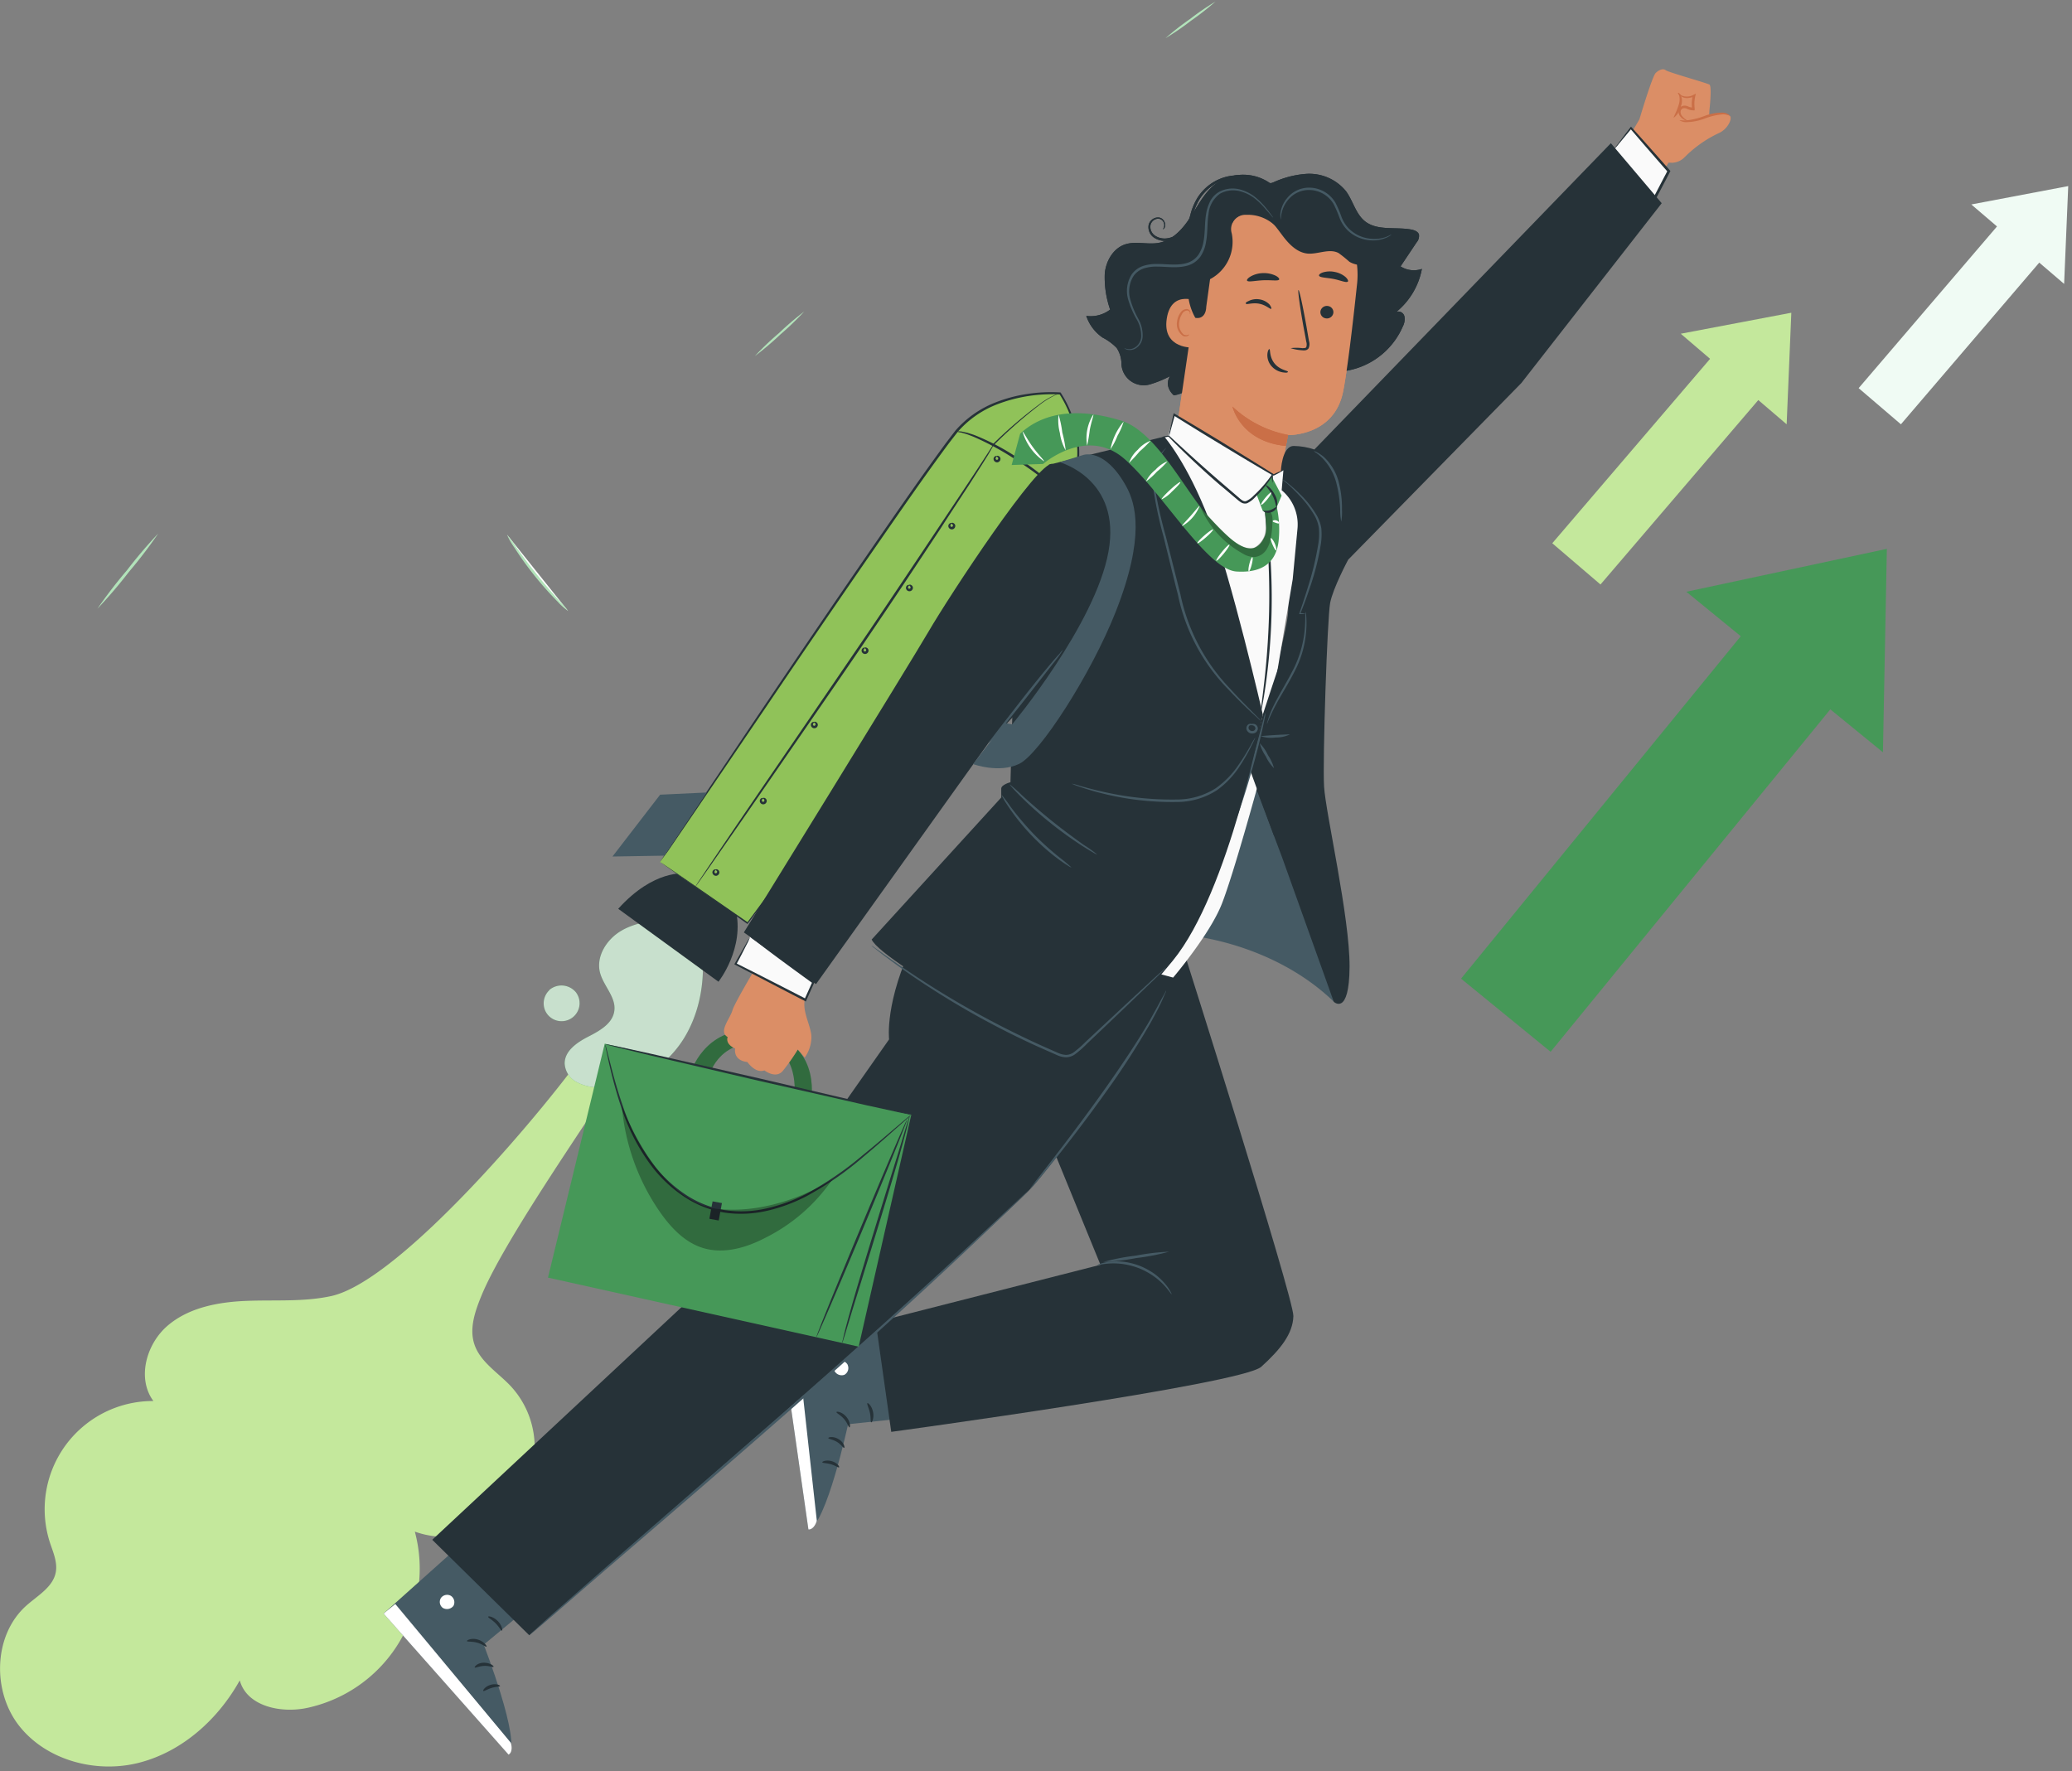
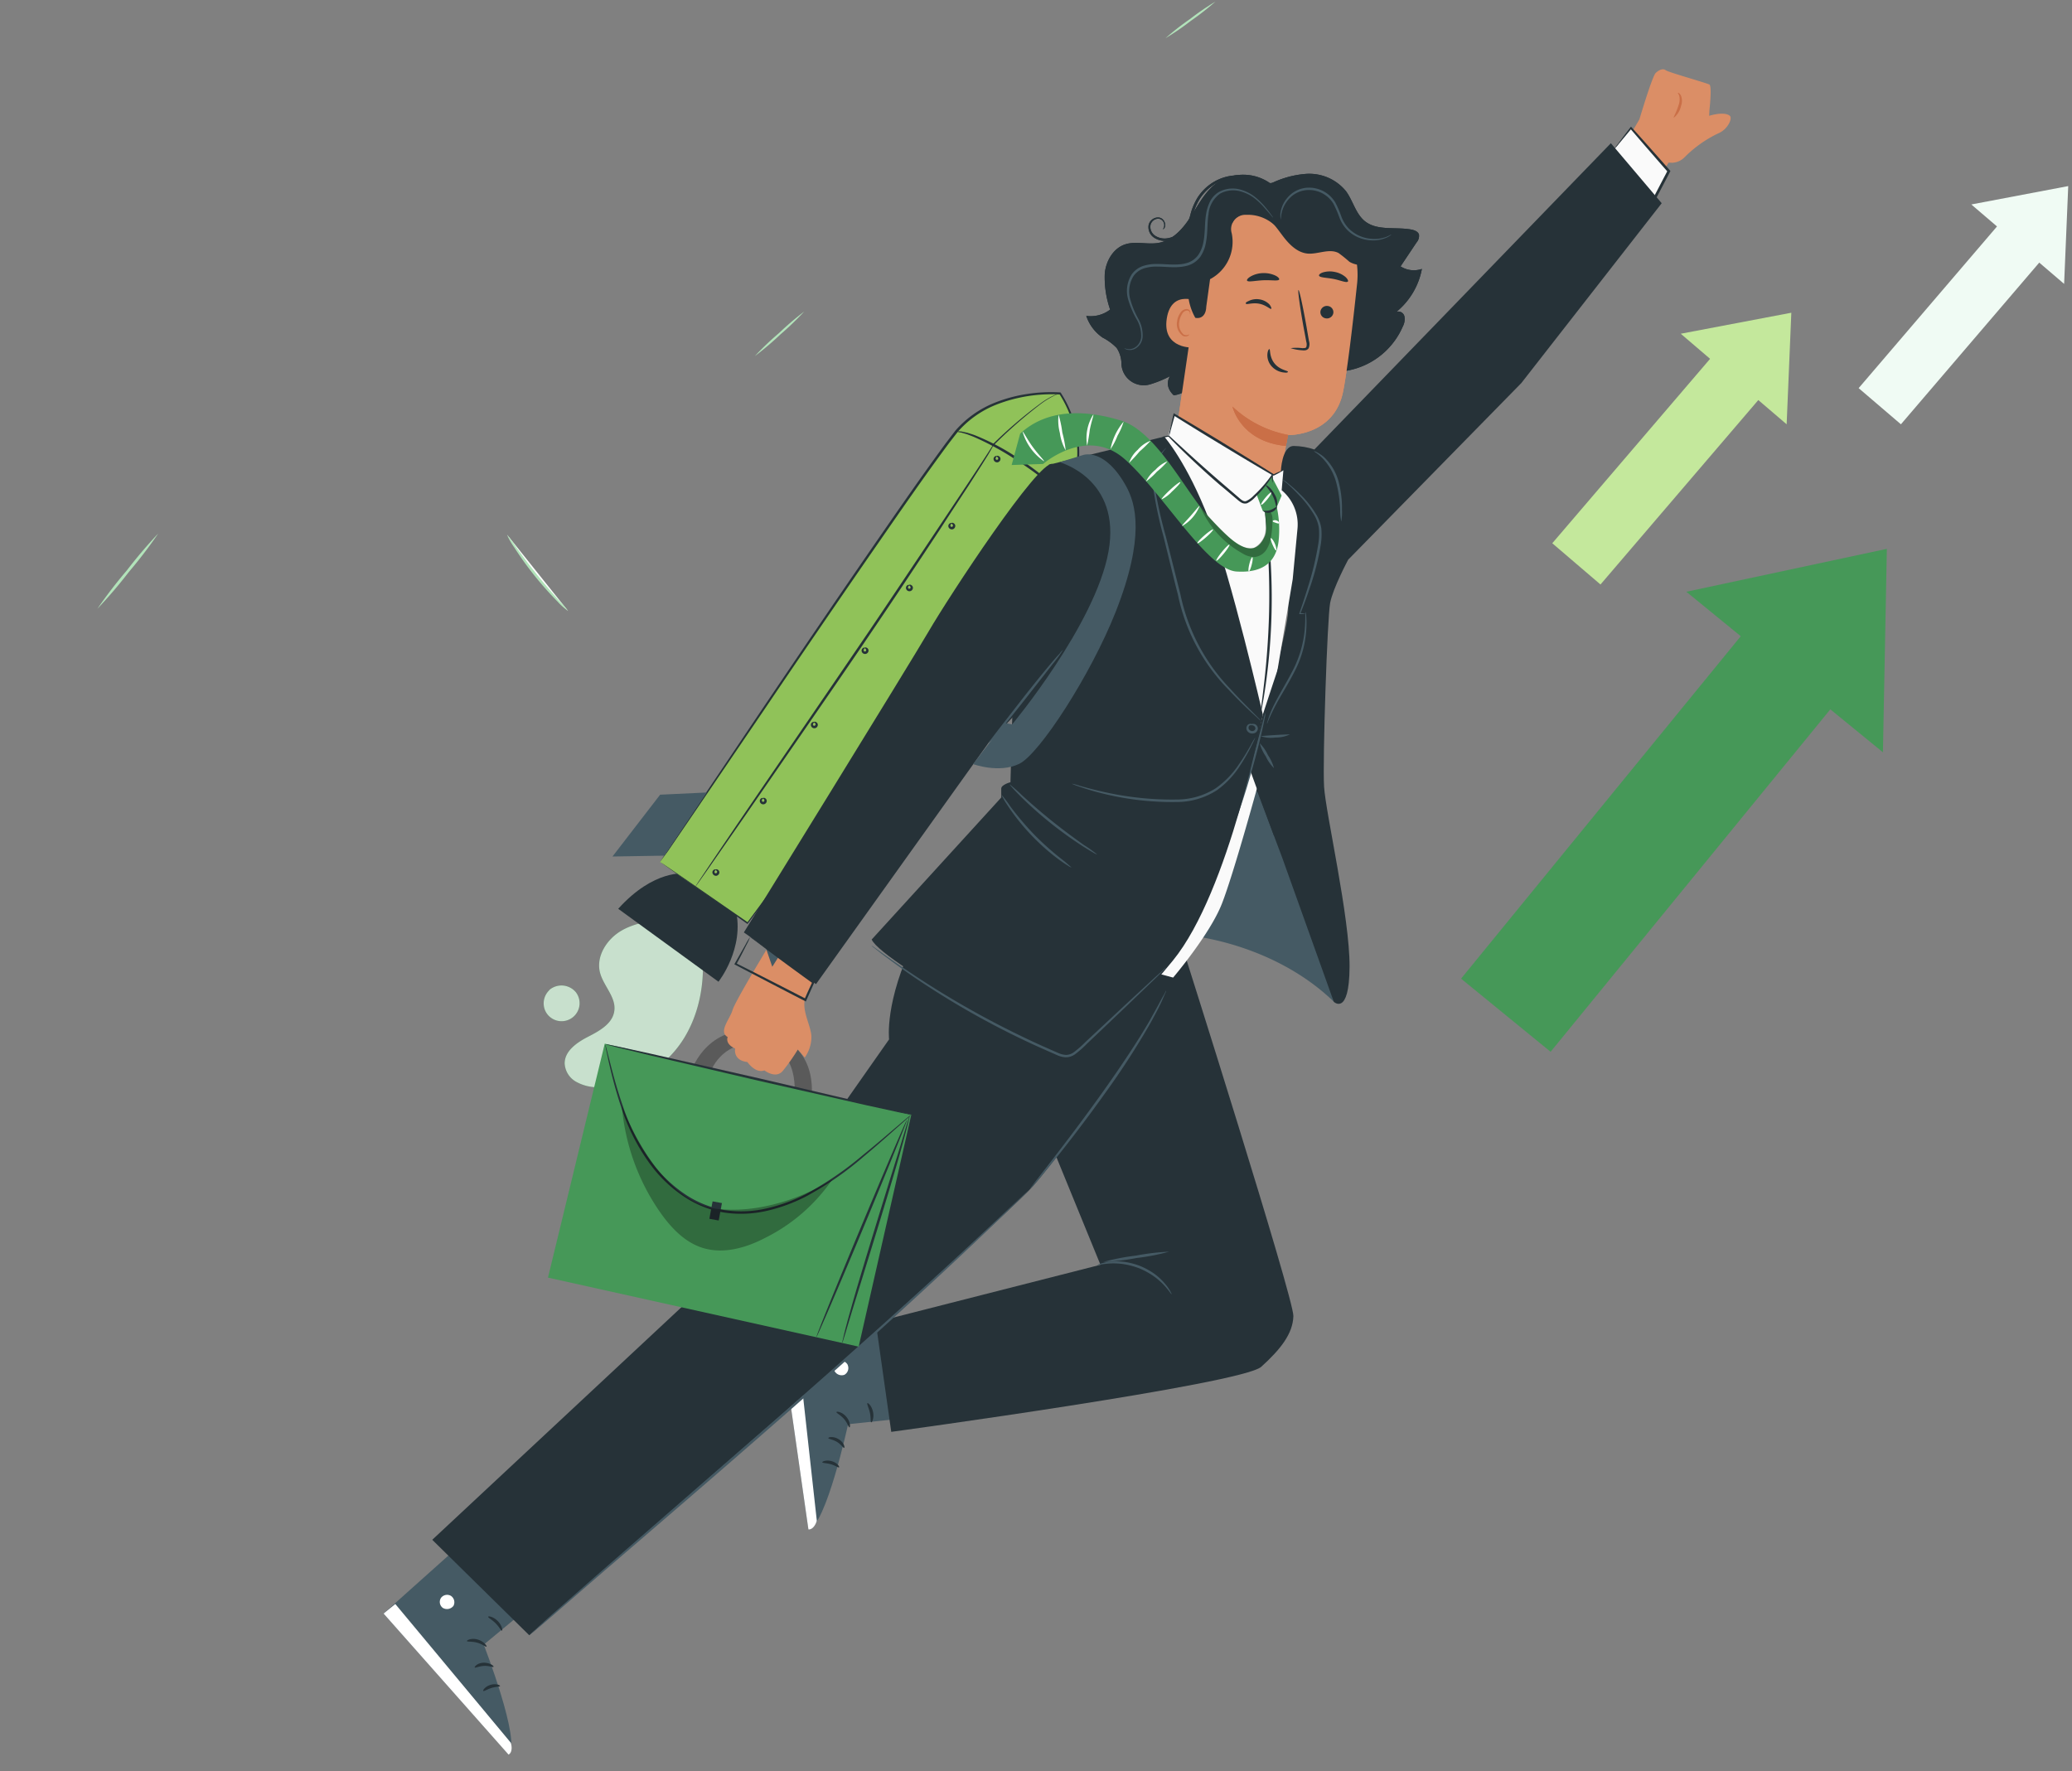
<svg xmlns="http://www.w3.org/2000/svg" fill="none" viewBox="0 0 434 371">
  <rect x="0" y="0" width="434" height="371" fill="#808080" stroke="none" />
  <g clip-path="url(#a)">
-     <path fill="#C4E89C" d="M99.34 281.52c-1.07-3.32.19-6.89 1.51-10.12 4.66-11.33 21.18-34.92 27.73-45.28l-5-7.24c-8.53 12.42-39.5 49.42-54.23 52.62-5.76 1.25-11.74.77-17.64 1-5.9.23-12.09 1.35-16.58 5.18-4.49 3.83-6.5 11.05-3 15.8a22.664 22.664 0 0 0-22.486 19.062 22.672 22.672 0 0 0 .806 10.568c.66 2 1.63 4.14 1.23 6.26-.59 3.1-3.78 4.85-6.14 6.95-6.95 6.17-7.23 18-1.49 25.25s16.21 10 25.2 7.65c8.99-2.35 16.45-9.09 20.97-17.22 1.5 5.52 8.84 7 14.42 5.7a29.847 29.847 0 0 0 22.982-24.94 29.84 29.84 0 0 0-.732-11.92 18.794 18.794 0 0 0 22.035-7.411 18.796 18.796 0 0 0-2.035-23.159c-2.69-2.83-6.37-5.04-7.55-8.75Z" />
    <path fill="#F0FBF4" d="m412.91 42.83 20.3-3.85-.86 20.49-19.44-16.64Z" />
    <path fill="#F0FBF4" d="m428.797 53.077-8.852-7.574-30.633 35.804 8.852 7.574 30.633-35.804Z" />
    <path fill="#C4E89C" d="m352.05 69.91 23.16-4.4-.98 23.37-22.18-18.97Z" />
    <path fill="#C4E89C" d="m370.187 81.59-10.098-8.64-34.95 40.849 10.098 8.64 34.95-40.849Z" />
    <path fill="#469858" d="m353.22 123.96 42-8.99-.82 42.62-41.18-33.63Z" />
    <path fill="#469858" d="m386.744 144.472-18.759-15.321-61.954 75.855 18.759 15.321 61.954-75.855Z" />
    <path fill="#fff" d="M106.21 112A90.831 90.831 0 0 0 119 128l-12.79-16Z" />
    <path fill="#B2E3BA" d="M119 128a14.503 14.503 0 0 1-2.23-2 70.126 70.126 0 0 1-9.07-11.35 14.485 14.485 0 0 1-1.49-2.62 22.839 22.839 0 0 1 1.8 2.41c1.07 1.51 2.58 3.58 4.35 5.79 1.77 2.21 3.45 4.13 4.68 5.51.71.702 1.365 1.458 1.96 2.26Z" />
    <path fill="#fff" d="m20.37 127.52 12.78-15.77-12.78 15.77Z" />
    <path fill="#B2E3BA" d="M33.15 111.75A96.534 96.534 0 0 1 27 119.8a97.486 97.486 0 0 1-6.6 7.72 97.886 97.886 0 0 1 6.19-8.06 99.735 99.735 0 0 1 6.56-7.71ZM254.58.34a57.723 57.723 0 0 1-5.11 4A53.888 53.888 0 0 1 244.13 8a54.01 54.01 0 0 1 5.11-4 53.887 53.887 0 0 1 5.34-3.66ZM243.74 64.82a67.068 67.068 0 0 1 5.55 4.75 70.2 70.2 0 0 1 5.29 5 69.212 69.212 0 0 1-5.55-4.75 70.2 70.2 0 0 1-5.29-5ZM158.1 74.6a61.654 61.654 0 0 1 5.05-4.81 62.313 62.313 0 0 1 5.3-4.53 63.76 63.76 0 0 1-5 4.81 60.552 60.552 0 0 1-5.35 4.53Z" />
    <path fill="#469858" d="m146.55 195.48-6.27-3c-3.49.34-7.11.72-10.14 2.49-3.03 1.77-5.32 5.33-4.47 8.73.72 2.84 3.44 5.2 3 8.1-.37 2.63-3.08 4.14-5.44 5.35-2.36 1.21-5 3-4.95 5.67a4.67 4.67 0 0 0 2.32 3.74 9.162 9.162 0 0 0 4.39 1.19c7.45.4 14.66-4.17 18.47-10.58 3.81-6.41 4.54-14.37 3.09-21.69Z" />
    <path fill="#fff" d="m146.55 195.48-6.27-3c-3.49.34-7.11.72-10.14 2.49-3.03 1.77-5.32 5.33-4.47 8.73.72 2.84 3.44 5.2 3 8.1-.37 2.63-3.08 4.14-5.44 5.35-2.36 1.21-5 3-4.95 5.67a4.67 4.67 0 0 0 2.32 3.74 9.162 9.162 0 0 0 4.39 1.19c7.45.4 14.66-4.17 18.47-10.58 3.81-6.41 4.54-14.37 3.09-21.69Z" opacity=".7" />
    <path fill="#263238" d="m129.49 190.37 21 15.28s5.57-7 3.59-15.19l-10.6-7.46s-6.43-1-13.99 7.37Z" />
    <path fill="#90C259" d="m138.24 180.57 18.33 12.8 67.75-91.29s4.63-8.62-2.28-19.63c0 0-14-1.27-21.72 7.94-7.72 9.21-62.08 90.18-62.08 90.18Z" />
    <path fill="#263238" d="M138.25 180.57s.1-.19.35-.57l1.09-1.67 4.24-6.39 15.81-23.53c6.72-9.95 14.76-21.83 23.85-35 4.56-6.59 9.34-13.52 14.53-20.59l2-2.62a21.532 21.532 0 0 1 8.24-5.84 30.37 30.37 0 0 1 6.66-1.81 32.756 32.756 0 0 1 7-.35h.12l.07.11a24.406 24.406 0 0 1 3.78 11 18.286 18.286 0 0 1-1.49 8.93l-67.85 91.21-.08.11-.11-.08-13.46-9.55-3.53-2.51-.89-.64-.28-.21.32.21.93.63 3.58 2.46 13.57 9.39h-.19l67.65-91.36a17.776 17.776 0 0 0 1.43-8.64 23.999 23.999 0 0 0-3.7-10.74l.2.12a31.812 31.812 0 0 0-13.42 2.13 21.013 21.013 0 0 0-5.71 3.39 21.251 21.251 0 0 0-2.35 2.3c-.67.87-1.35 1.73-2 2.59-5.18 7-10 14-14.54 20.55-9.12 13.17-17.19 25-23.95 35l-15.94 23.44-4.32 6.33-1.21 1.63-.4.57Z" />
    <path fill="#455A64" d="m139.14 179.24-10.85.18 9.98-12.95 9.78-.46-8.91 13.23Z" />
    <path fill="#263238" d="m222 82.45-.29.1c-.296.07-.581.178-.85.32a17.66 17.66 0 0 0-3 1.86 97.208 97.208 0 0 0-9.79 8.6v-.13a2.67 2.67 0 0 1-.25.58l-.28.5-.58 1-1.25 2-2.71 4.25c-1.92 2.93-4 6.08-6.14 9.41-4.38 6.64-9.26 14-14.45 21.64-5 7.41-9.86 14.4-14.24 20.78l-11.69 16.93-7.92 11.38-2.17 3.08-.58.8a2.095 2.095 0 0 1-.21.26c.042-.104.099-.202.17-.29l.53-.83 2.1-3.13c1.85-2.74 4.5-6.66 7.78-11.48 6.61-9.7 15.73-23 25.8-37.79 5.18-7.67 10.08-15 14.48-21.61 4.4-6.61 8.44-12.6 11.54-17.48l-.06-.13a92.651 92.651 0 0 1 9.92-8.5 16.277 16.277 0 0 1 3-1.79c.279-.134.575-.228.88-.28l.26-.05Z" />
    <path fill="#263238" d="M190.37 122.59c0-.06.2-.25.55 0a.65.65 0 0 1 .29.65.73.73 0 0 1-1.39.17.648.648 0 0 1 .1-.69c.28-.3.56-.2.54-.13-.02.07-.16.14-.23.33a.278.278 0 0 0 0 .28.27.27 0 0 0 .49-.06.284.284 0 0 0-.05-.26c-.1-.21-.28-.22-.3-.29ZM181.07 135.74c0-.05.2-.24.56 0a.634.634 0 0 1 .28.65.729.729 0 0 1-1.39.16.65.65 0 0 1 .11-.69c.27-.3.55-.19.54-.13-.01.06-.17.14-.24.34a.287.287 0 0 0 0 .27.325.325 0 0 0 .27.14.315.315 0 0 0 .22-.2.288.288 0 0 0 .008-.137.285.285 0 0 0-.058-.123c-.1-.19-.28-.21-.3-.28ZM170.45 151.3c0-.05.2-.24.55 0a.64.64 0 0 1 .29.65.724.724 0 0 1-.219.404.726.726 0 0 1-.866.1.734.734 0 0 1-.305-.344.67.67 0 0 1 .1-.69c.28-.3.56-.19.54-.13-.02.06-.16.14-.23.34a.257.257 0 0 0 0 .27.304.304 0 0 0 .117.105c.047.025.1.037.153.035a.306.306 0 0 0 .135-.072.307.307 0 0 0 .085-.128.28.28 0 0 0 0-.26c-.15-.19-.33-.21-.35-.28ZM159.75 167.23s.2-.24.55 0a.646.646 0 0 1 .29.65.731.731 0 0 1-1.39.17.668.668 0 0 1 .1-.7c.28-.3.56-.19.54-.13-.02.06-.16.14-.23.34a.26.26 0 0 0 0 .27.306.306 0 0 0 .27.14.315.315 0 0 0 .22-.2.285.285 0 0 0 .008-.136.289.289 0 0 0-.058-.124c-.05-.19-.28-.21-.3-.28ZM149.83 182.2s.2-.24.55 0a.64.64 0 0 1 .29.65.769.769 0 0 1-.63.61.748.748 0 0 1-.76-.45.628.628 0 0 1 .1-.69c.28-.3.56-.19.54-.13-.02.06-.16.14-.23.34a.257.257 0 0 0 0 .27.296.296 0 0 0 .117.105c.047.025.1.037.153.035a.315.315 0 0 0 .22-.2.28.28 0 0 0 0-.26c-.18-.19-.33-.21-.35-.28ZM199.24 109.63c0-.06.2-.25.56 0a.644.644 0 0 1 .28.65.736.736 0 0 1-.63.61.76.76 0 0 1-.76-.44.656.656 0 0 1-.046-.361.658.658 0 0 1 .156-.329c.27-.3.56-.2.54-.13-.02.07-.17.14-.24.33a.339.339 0 0 0 0 .28.309.309 0 0 0 .27.13.303.303 0 0 0 .22-.19.249.249 0 0 0-.05-.26c-.1-.21-.28-.22-.3-.29ZM208.72 95.59c-.05-.05.2-.24.55 0a.633.633 0 0 1 .28.65.74.74 0 0 1-.63.61.75.75 0 0 1-.75-.44.654.654 0 0 1 .1-.7c.28-.3.56-.19.54-.13-.02.06-.16.14-.23.34a.257.257 0 0 0 0 .27.302.302 0 0 0 .26.14.31.31 0 0 0 .23-.2.286.286 0 0 0 .008-.136.285.285 0 0 0-.058-.124c-.11-.19-.28-.21-.3-.28Z" />
    <path fill="#469858" d="M120.62 207.85a3.937 3.937 0 0 0-2.714-1.402 3.925 3.925 0 0 0-2.896.972l.13-.07a3.81 3.81 0 0 0-.95 4.34 3.762 3.762 0 0 0 5.372 1.691 3.773 3.773 0 0 0 1.735-4.105 3.77 3.77 0 0 0-.677-1.426Z" />
    <path fill="#fff" d="M120.62 207.85a3.937 3.937 0 0 0-2.714-1.402 3.925 3.925 0 0 0-2.896.972l.13-.07a3.81 3.81 0 0 0-.95 4.34 3.762 3.762 0 0 0 5.372 1.691 3.773 3.773 0 0 0 1.735-4.105 3.77 3.77 0 0 0-.677-1.426Z" opacity=".7" />
    <path fill="#263238" d="M222.76 104.05c-.07 0-1-1.08-2.89-2.6a74.522 74.522 0 0 0-7.61-5.48 58.67 58.67 0 0 0-8.25-4.44c-.55-.23-1.06-.41-1.5-.58l-1.17-.34a4.154 4.154 0 0 1-1-.22 4.282 4.282 0 0 1 1.06 0l1.21.26c.46.15 1 .3 1.56.51a48.553 48.553 0 0 1 8.38 4.35 57.509 57.509 0 0 1 7.58 5.64 23.74 23.74 0 0 1 2 2c.256.265.469.568.63.9Z" />
    <path fill="#455A64" d="m195.15 276.66-31.4 4.64 5.58 39.09c3.7-.76 8.31-22.05 8.31-22.05l20.24-2.15-2.73-19.53Z" />
    <path fill="#fff" d="M177.61 286a1.6 1.6 0 0 0-2-.84 1.537 1.537 0 0 0-.85 1.95 1.698 1.698 0 0 0 2.1.88 1.607 1.607 0 0 0 .66-2.13M163.75 281.3l3.18-.34 4.16 37.61s-.51 1.85-1.76 1.82l-5.58-39.09Z" />
    <path fill="#263238" d="M177.93 299c-.19 0-.41-.93-1.16-1.78s-1.62-1.23-1.57-1.42c.05-.19 1.19-.06 2.08 1 .89 1.06.83 2.2.65 2.2ZM176.82 303.29c-.18.07-.62-.71-1.52-1.25s-1.78-.59-1.8-.79c-.02-.2 1-.46 2.15.22s1.35 1.79 1.17 1.82ZM172.24 306.32c-.06-.17.85-.57 2-.23 1.15.34 1.66 1.17 1.51 1.28-.15.11-.78-.37-1.7-.64-.92-.27-1.76-.23-1.81-.41ZM182.49 297.94c-.19-.05-.05-1-.28-2-.23-1-.68-1.86-.53-2 .15-.14.94.59 1.19 1.85.25 1.26-.22 2.21-.38 2.15ZM187 296.35a3.706 3.706 0 0 1-.27-2 9.23 9.23 0 0 1 .34-2.14c.117-.41.264-.811.44-1.2.087-.239.212-.461.37-.66a.855.855 0 0 1 1-.23.997.997 0 0 1 .55.77c.035.249.035.501 0 .75a7.242 7.242 0 0 1-.25 1.28 6.975 6.975 0 0 1-.93 2c-.71 1-1.38 1.44-1.42 1.38-.04-.06.46-.61 1-1.63a7.89 7.89 0 0 0 .73-1.88c.096-.387.159-.782.19-1.18.05-.43 0-.78-.2-.86-.2-.08-.1 0-.21.07-.113.15-.203.315-.27.49a8.67 8.67 0 0 0-.45 1.12c-.215.65-.366 1.32-.45 2a13.008 13.008 0 0 1-.17 1.92Z" />
    <path fill="#263238" d="M186.68 296.14a3.138 3.138 0 0 1 1.82-.78 6.236 6.236 0 0 1 2.18 0c.431.064.853.174 1.26.33a1.633 1.633 0 0 1 1.17 1.1.931.931 0 0 1-.43.9 2.394 2.394 0 0 1-.69.3 4.105 4.105 0 0 1-1.32.19 4.502 4.502 0 0 1-2.14-.54c-1.12-.62-1.46-1.39-1.4-1.41.06-.02.55.53 1.61 1a4.514 4.514 0 0 0 3.05.16c.41-.12.72-.33.66-.48-.06-.15-.39-.48-.74-.59a6.253 6.253 0 0 0-1.13-.33 6.713 6.713 0 0 0-2-.1c-1.17.05-1.85.35-1.9.25Z" />
    <path fill="#455A64" d="M104 316.84 80.34 338l26.22 29.52c2.67-2.67-5.24-23-5.24-23l15.69-13L104 316.84Z" />
    <path fill="#fff" d="M94.49 334.32a1.6 1.6 0 0 0-2.11.39 1.55 1.55 0 0 0 .36 2.1 1.707 1.707 0 0 0 2.24-.42 1.61 1.61 0 0 0-.62-2.15M80.34 338l2.46-2 24.2 29.07s.59 1.82-.47 2.49L80.34 338Z" />
    <path fill="#263238" d="M101.9 344.93c-.15.12-.85-.54-2-.84-1.15-.3-2-.13-2.09-.32-.09-.19 1-.71 2.28-.32 1.28.39 1.97 1.39 1.81 1.48ZM103.37 349.16c-.11.16-.91-.25-2-.19-1.09.06-1.81.48-1.93.33-.12-.15.61-1 1.91-1 1.3 0 2.15.7 2.02.86ZM101.23 354.21c-.15-.1.39-.94 1.51-1.27 1.12-.33 2 .06 2 .23s-.85.13-1.77.41c-.92.28-1.6.76-1.74.63ZM105.15 341.58c-.19.06-.58-.78-1.35-1.55-.77-.77-1.61-1.17-1.55-1.36.06-.19 1.11 0 2 .89.89.89 1.07 1.99.9 2.02ZM108 337.76c-.06.06-.66-.43-1.31-1.48a8.987 8.987 0 0 1-1.2-3.22 2.2 2.2 0 0 1-.05-.75.839.839 0 0 1 .71-.75 1.053 1.053 0 0 1 .89.34c.168.184.307.393.41.62.209.381.376.783.5 1.2a6.85 6.85 0 0 1 .32 2.16 3.289 3.289 0 0 1-.43 1.93c-.1 0 0-.75 0-1.92a8.106 8.106 0 0 0-.43-2 7.502 7.502 0 0 0-.49-1.09c-.2-.38-.43-.65-.64-.61-.21.04-.11 0-.14.18a1.596 1.596 0 0 0 0 .56c.057.395.137.785.24 1.17.184.661.429 1.304.73 1.92.332.561.629 1.143.89 1.74Z" />
    <path fill="#263238" d="M107.65 337.76c-.07 0 .2-.78 1.08-1.66a6.74 6.74 0 0 1 1.8-1.23 6.693 6.693 0 0 1 1.23-.43 1.664 1.664 0 0 1 1.59.28.917.917 0 0 1 .13 1 2.766 2.766 0 0 1-.4.63 4.396 4.396 0 0 1-1 .89 4.546 4.546 0 0 1-2.08.76c-1.27.11-2-.34-1.94-.4a16.17 16.17 0 0 0 1.88-.07 4.397 4.397 0 0 0 1.8-.76c.312-.223.591-.489.83-.79.28-.33.43-.67.29-.76a1.104 1.104 0 0 0-.94-.08 6.867 6.867 0 0 0-2.86 1.34c-.91.71-1.32 1.34-1.41 1.28Z" />
    <path fill="#263238" d="M206.09 182.14c-.78.31-8.1 1.63-14.49 14.67-6.39 13.04-5.37 20.91-5.37 20.91l-31.52 44.93-64.17 59.9 20.32 20 66.84-58.43s35-31.47 38.68-35.66c7.17-8.08 31.31-42.75 31.31-42.75l-41.6-23.57Z" />
    <path fill="#263238" d="m217.61 233.43 12.89 31.51-47.07 12 3.25 23s73.49-10 77.5-13.63c4.01-3.63 6.63-6.91 6.73-10.62.1-3.71-23.32-77.57-23.32-77.57l-26.51 20.62-3.47 14.69Z" />
    <path fill="#455A64" d="M244.27 207.51c-.031.168-.088.33-.17.48-.16.37-.36.81-.59 1.35-.5 1.19-1.37 2.82-2.46 4.83a164.84 164.84 0 0 1-9.7 15c-4.05 5.68-7.92 10.67-10.79 14.22a181.65 181.65 0 0 1-3.45 4.18l-1 1.11a2.57 2.57 0 0 1-.37.36c.081-.153.178-.297.29-.43l.89-1.17 3.31-4.27c2.79-3.61 6.62-8.63 10.66-14.3s7.51-10.93 9.8-14.87c1.12-2 2-3.58 2.6-4.74L244 208c.16-.35.25-.5.27-.49ZM245.41 271.11c-.08.05-.59-.83-1.69-2a14.557 14.557 0 0 0-2.13-1.82 16.386 16.386 0 0 0-3-1.62 15.921 15.921 0 0 0-3.31-.87 14.65 14.65 0 0 0-2.8-.13c-1.6.1-2.57.39-2.59.3-.02-.09.22-.13.66-.27a8.387 8.387 0 0 1 1.9-.39c.96-.115 1.93-.115 2.89 0 1.177.15 2.333.442 3.44.87a15.182 15.182 0 0 1 3.1 1.71 12.87 12.87 0 0 1 2.12 2c.43.484.806 1.014 1.12 1.58.21.39.32.62.29.64ZM244.87 262.2a45.464 45.464 0 0 1-6.85 1.33 47.756 47.756 0 0 1-6.93.82 45.588 45.588 0 0 1 6.85-1.33 48.036 48.036 0 0 1 6.93-.82Z" />
    <path fill="#455A64" d="M215.78 249a2.363 2.363 0 0 1-.24.27l-.75.75-2.93 2.87c-2.54 2.49-6.26 6.05-10.89 10.4-9.27 8.72-22.28 20.53-36.88 33.32-14.6 12.79-27.94 24.22-37.58 32.51L115.09 339l-3.09 2.62c-.35.28-.62.51-.82.68l-.29.22s.08-.1.25-.26l.79-.72 3-2.73c2.7-2.37 6.56-5.75 11.32-9.94l37.48-32.63c14.59-12.78 27.64-24.54 37-33.19 4.66-4.32 8.42-7.83 11-10.27l3-2.8.79-.72c.16-.16.25-.26.26-.26Z" />
    <path fill="#DB8E66" d="m338.13 34 5.26-9s2.67-9 3.41-9.71c.74-.71 1.57-1 2.12-.57.55.43 8.58 2.66 9.14 3 .56.34 0 5.34 0 5.34l-.06 1.2s3.11-1 4.33 0c.59.49-.37 2.76-2.3 3.62a25.167 25.167 0 0 0-7.26 5.14 3.83 3.83 0 0 1-2.48 1.07c-.52 0-.94 0-.78-.12.6-.48-5 7-5 7L338.13 34Z" />
-     <path fill="#CA6F47" d="M362.3 24.26a3.377 3.377 0 0 0-1.48-.3 13.318 13.318 0 0 0-3.64.83 11.457 11.457 0 0 1-3.8.79 2.58 2.58 0 0 1-1.58-.38c0-.08.61.09 1.57 0a14.765 14.765 0 0 0 3.63-.9 10.569 10.569 0 0 1 3.82-.71c.413.009.816.126 1.17.34.26.16.33.32.31.33Z" />
-     <path fill="#CA6F47" d="M351.59 19.45c.06 0 .22.35.78.61a2.878 2.878 0 0 0 2.41-.23l.44-.22-.12.49a7.161 7.161 0 0 0-.14 2.56v.46h-.27a3.17 3.17 0 0 1-1.32-.32 1.199 1.199 0 0 0-.93-.08.827.827 0 0 0-.43.66 1.4 1.4 0 0 0 .19.75c.233.352.536.652.89.88.25.18.39.29.37.32-.02.03-.19 0-.48-.15a2.743 2.743 0 0 1-1.08-.85 1.526 1.526 0 0 1-.31-1 1.27 1.27 0 0 1 .63-1.06 1.63 1.63 0 0 1 1.32 0 2.85 2.85 0 0 0 1.1.27l-.23.3v-.19a6.673 6.673 0 0 1 .21-2.75l.32.28a4.474 4.474 0 0 1-1.53.36 2.281 2.281 0 0 1-1.21-.31c-.58-.31-.65-.78-.61-.78Z" />
    <path fill="#CA6F47" d="M350.59 24.66c-.13-.09.57-1.16 1-2.63.224-.59.282-1.23.17-1.85-.11-.45-.35-.67-.31-.73.04-.06.41.08.66.61a3.05 3.05 0 0 1 0 2.11 4.22 4.22 0 0 1-1.52 2.49Z" />
    <path fill="#263238" d="M264.71 39.27a19.931 19.931 0 0 1 8.93-2.85 9.912 9.912 0 0 1 8.32 3.67c1.44 2 2 4.64 3.86 6.19 2.6 2.14 6.45 1.2 9.76 1.8.68.13 1.45.41 1.64 1.07a2.089 2.089 0 0 1-.52 1.65l-3.34 5a5.15 5.15 0 0 0 4.47.53 15.243 15.243 0 0 1-5.34 9 1.3 1.3 0 0 1 1.68.94 3.24 3.24 0 0 1-.34 2.12 15.738 15.738 0 0 1-22.64 7.2" />
    <path fill="#263238" d="M266.62 38.83a9.76 9.76 0 0 0-11.84-.44c-2.37 1.75-3.77 4.49-5.38 7-1.61 2.51-3.75 4.92-6.65 5.47-2.35.45-4.87-.42-7.13.35-2.45.83-3.94 3.45-4.21 6a20.456 20.456 0 0 0 1.12 7.64 6.684 6.684 0 0 1-5 1.32 8.887 8.887 0 0 0 3.43 4.55c1.09.56 2.083 1.293 2.94 2.17a6.173 6.173 0 0 1 1 3.44 4.67 4.67 0 0 0 1.995 3.533 4.676 4.676 0 0 0 4.005.647 22.627 22.627 0 0 0 4.17-1.71s-1.42 1.92.78 4a5.57 5.57 0 0 0 4.26-2.85" />
    <path fill="#DB8E66" d="M284.26 59.39A17.853 17.853 0 0 0 269.81 40l-.91-.18c-9.9-1.27-16.51 6.43-17.51 16.37l-6.65 45.52 22.46 4.17 2.54-14.74s9.69.31 11.58-9.09c.91-4.56 2.03-14.05 2.94-22.66Z" />
    <path fill="#263238" d="M279.28 65.58a1.358 1.358 0 0 1-1.55 1.11 1.312 1.312 0 0 1-1.15-1.47 1.36 1.36 0 0 1 1.55-1.12 1.32 1.32 0 0 1 .887.498 1.307 1.307 0 0 1 .263.982ZM281.37 63.61c-.2.15-1.08-.8-2.52-1.07s-2.65.26-2.77.05c-.12-.21.17-.37.69-.62a3.79 3.79 0 0 1 2.26-.26 3.62 3.62 0 0 1 2 1.07c.35.43.44.77.34.83ZM266.26 64.69c-.2.14-1.07-.8-2.52-1.07s-2.64.25-2.77 0c-.13-.25.17-.38.7-.63a3.74 3.74 0 0 1 2.25-.26 3.65 3.65 0 0 1 2 1.07c.35.48.44.82.34.89ZM270.33 72.93a9.548 9.548 0 0 1 2.43 0c.38 0 .74 0 .85-.21.119-.37.119-.77 0-1.14-.18-1-.37-2-.56-3-.77-4.29-1.25-7.79-1.07-7.82.18-.03.93 3.42 1.69 7.71.18 1.06.35 2.07.52 3a2.15 2.15 0 0 1-.09 1.49 1.01 1.01 0 0 1-.7.42 2.687 2.687 0 0 1-.65 0 10.108 10.108 0 0 1-2.42-.45ZM265.88 73.13c.24 0-.05 1.6 1.08 3 1.13 1.4 2.84 1.51 2.81 1.74-.03.23-.43.23-1.14.12a3.998 3.998 0 0 1-2.36-1.36 3.461 3.461 0 0 1-.8-2.47c.06-.71.31-1.06.41-1.03ZM267.94 57.54c-.17.39-1.63.09-3.36.17-1.73.08-3.17.44-3.37.07-.09-.18.18-.54.77-.88a5.521 5.521 0 0 1 2.54-.69 5.713 5.713 0 0 1 2.59.5c.61.29.89.64.83.83ZM282.3 58c-.38.27-1.54-.29-3-.57-1.46-.28-2.76-.26-3-.65-.1-.19.15-.49.75-.7a4.941 4.941 0 0 1 2.54-.11c.843.155 1.63.531 2.28 1.09.48.47.59.84.43.94Z" />
    <path fill="#DB8E66" d="M251.5 63.4c-.15-.1-6.11-3.13-7.11 3.34s5.7 6.15 5.74 6c.04-.15 1.37-9.34 1.37-9.34Z" />
    <path fill="#CA6F47" d="M249.1 70.05s-.13.06-.33.12a1.12 1.12 0 0 1-.85-.11 2.852 2.852 0 0 1-.9-2.71 3.833 3.833 0 0 1 .57-1.56 1.323 1.323 0 0 1 1-.74.6.6 0 0 1 .62.41c.06.2 0 .32 0 .34 0 .02.15-.09.14-.36a.7.7 0 0 0-.19-.45.847.847 0 0 0-.6-.26 1.616 1.616 0 0 0-1.33.82 3.786 3.786 0 0 0-.67 1.74 3.003 3.003 0 0 0 1.21 3.06 1.23 1.23 0 0 0 1.06 0c.23-.14.29-.28.27-.3Z" />
    <path fill="#263238" d="M261.05 45a8.272 8.272 0 0 1 5.45 1.77l1 .79 16.48 5c4.29-1.35 2.31-5.41-1.05-7.21-3.93-2.11-8.13-5.9-12.5-6.79-4.37-.89-12.38.44-16.32 4.78a15.334 15.334 0 0 0-3.13 5 56.514 56.514 0 0 0-2.05 14c.21 1.491.698 2.93 1.44 4.24 1.48.27 2.25-.81 2.29-2.31l.8-5.79a8.831 8.831 0 0 0 4.53-9.63s0 .06 0 0a2.993 2.993 0 0 1 .527-2.722A2.996 2.996 0 0 1 261.05 45Z" />
    <path fill="#263238" d="M258.14 46.72c.72-2 4.3-2.74 6.2-1.77 1.9.97 3.12 2.86 4.41 4.55s2.95 3.38 5.07 3.61c2.12.23 4.59-1.14 6.55-.11a28.359 28.359 0 0 1 2.28 1.84 5 5 0 0 0 4.36.32 15 15 0 0 0 3.87-2.29c-4.18-.65-7.74-3.27-11.08-5.87s-6.78-5.32-10.91-6.23c-4.13-.91-9.14.62-10.75 4.52" />
    <path fill="#455A64" d="M235.47 72.9s.2.11.59.2a2.34 2.34 0 0 0 1.68-.32 2.81 2.81 0 0 0 1.29-2.3 6.676 6.676 0 0 0-.92-3.54 18.761 18.761 0 0 1-1.82-4.26 6.46 6.46 0 0 1 .79-5.25 4.812 4.812 0 0 1 2.39-1.73 9.003 9.003 0 0 1 3-.4c2 0 4.15.37 6.14-.21a4.52 4.52 0 0 0 2.4-1.71 7.078 7.078 0 0 0 1.07-2.76c.38-1.94.22-3.92.55-5.79a8.827 8.827 0 0 1 .84-2.65 4.888 4.888 0 0 1 1.8-1.94 6.001 6.001 0 0 1 4.6-.51c1.248.35 2.4.98 3.37 1.84a17.001 17.001 0 0 1 2 2.07c.5.61.86 1.11 1.1 1.44.131.167.248.344.35.53a2.844 2.844 0 0 1-.43-.46c-.3-.36-.69-.81-1.18-1.37a16.761 16.761 0 0 0-2-2 8.452 8.452 0 0 0-3.27-1.7 5.642 5.642 0 0 0-4.29.51 5.86 5.86 0 0 0-2.39 4.3c-.3 1.8-.13 3.78-.52 5.82a7.498 7.498 0 0 1-1.14 3 5 5 0 0 1-2.67 1.91c-2.18.63-4.32.23-6.31.23a8.624 8.624 0 0 0-2.85.36 4.364 4.364 0 0 0-2.16 1.54 6.059 6.059 0 0 0-.76 4.87 18.556 18.556 0 0 0 1.73 4.2 7 7 0 0 1 .88 3.73 3.045 3.045 0 0 1-1.48 2.45 2.377 2.377 0 0 1-1.81.24 1.397 1.397 0 0 1-.57-.34ZM291.45 49.13s-.07.09-.25.21a4.77 4.77 0 0 1-.83.46 7.002 7.002 0 0 1-3.44.53 7.582 7.582 0 0 1-4.69-2.11 7.5 7.5 0 0 1-1.67-2.6 23.818 23.818 0 0 0-1.27-2.94 5.997 5.997 0 0 0-5-2.88 5.613 5.613 0 0 0-4.36 1.91 6.52 6.52 0 0 0-1.51 3c-.15.79-.12 1.24-.17 1.24-.05 0 0-.11-.06-.32a4.643 4.643 0 0 1 0-1 6.258 6.258 0 0 1 1.43-3.17 5.91 5.91 0 0 1 4.65-2.15 6.4 6.4 0 0 1 5.41 3.1c.502.967.934 1.97 1.29 3 .34.916.864 1.754 1.54 2.46A7.43 7.43 0 0 0 287 50c1.12.14 2.256.017 3.32-.36.73-.29 1.1-.56 1.13-.51Z" />
    <path fill="#263238" d="M243.6 48s.08-.11.17-.34a1.34 1.34 0 0 0 0-1 1.29 1.29 0 0 0-1.23-.85 1.749 1.749 0 0 0-1.54 1.25 2.233 2.233 0 0 0 .88 2.27 3.65 3.65 0 0 0 2.91.53 5.38 5.38 0 0 0 2.93-1.64 8.24 8.24 0 0 0 1.64-3.31 12.789 12.789 0 0 1 1.52-3.58 10.396 10.396 0 0 1 2.5-2.65 9.94 9.94 0 0 1 9.8-1.16c.345.15.68.323 1 .52.21.13.32.21.31.23-.01.02-.49-.23-1.38-.56a10.428 10.428 0 0 0-3.95-.61 9.61 9.61 0 0 0-5.49 2 9.904 9.904 0 0 0-2.36 2.54 12.81 12.81 0 0 0-1.46 3.46 8.693 8.693 0 0 1-1.75 3.5 5.87 5.87 0 0 1-3.22 1.76 4.06 4.06 0 0 1-3.26-.66 2.624 2.624 0 0 1-1-2.71 2.07 2.07 0 0 1 1.89-1.44 1.45 1.45 0 0 1 1 .36c.211.194.369.438.46.71a1.416 1.416 0 0 1-.06 1.14c-.18.24-.3.29-.31.24ZM264.71 39.27a19.931 19.931 0 0 1 8.93-2.85 9.912 9.912 0 0 1 8.32 3.67c1.44 2 2 4.64 3.86 6.19 2.6 2.14 6.45 1.2 9.76 1.8.68.13 1.45.41 1.64 1.07a2.089 2.089 0 0 1-.52 1.65l-3.34 5a5.15 5.15 0 0 0 4.47.53 15.243 15.243 0 0 1-5.34 9 1.3 1.3 0 0 1 1.68.94 3.24 3.24 0 0 1-.34 2.12 15.738 15.738 0 0 1-22.64 7.2" />
    <path fill="#263238" d="M266.62 38.83a9.76 9.76 0 0 0-11.84-.44c-2.37 1.75-3.77 4.49-5.38 7-1.61 2.51-3.75 4.92-6.65 5.47-2.35.45-4.87-.42-7.13.35-2.45.83-3.94 3.45-4.21 6a20.456 20.456 0 0 0 1.12 7.64 6.684 6.684 0 0 1-5 1.32 8.887 8.887 0 0 0 3.43 4.55c1.09.56 2.083 1.293 2.94 2.17a6.173 6.173 0 0 1 1 3.44 4.67 4.67 0 0 0 1.995 3.533 4.676 4.676 0 0 0 4.005.647 22.627 22.627 0 0 0 4.17-1.71s-1.42 1.92.78 4a5.57 5.57 0 0 0 4.26-2.85" />
    <path fill="#DB8E66" d="M284.26 59.39A17.853 17.853 0 0 0 269.81 40l-.91-.18c-9.9-1.27-16.51 6.43-17.51 16.37l-6.65 45.52 22.46 4.17 2.54-14.74s9.69.31 11.58-9.09c.91-4.56 2.03-14.05 2.94-22.66Z" />
    <path fill="#CA6F47" d="M269.82 91.11a23.259 23.259 0 0 1-11.66-5.93s1.63 7.32 11.18 8.24l.48-2.31Z" />
    <path fill="#263238" d="M279.28 65.58a1.358 1.358 0 0 1-1.55 1.11 1.312 1.312 0 0 1-1.15-1.47 1.36 1.36 0 0 1 1.55-1.12 1.32 1.32 0 0 1 .887.498 1.307 1.307 0 0 1 .263.982ZM266.26 64.69c-.2.14-1.07-.8-2.52-1.07s-2.64.25-2.77 0c-.13-.25.17-.38.7-.63a3.74 3.74 0 0 1 2.25-.26 3.65 3.65 0 0 1 2 1.07c.35.48.44.82.34.89ZM270.33 72.93a9.548 9.548 0 0 1 2.43 0c.38 0 .74 0 .85-.21.119-.37.119-.77 0-1.14-.18-1-.37-2-.56-3-.77-4.29-1.25-7.79-1.07-7.82.18-.03.93 3.42 1.69 7.71.18 1.06.35 2.07.52 3a2.15 2.15 0 0 1-.09 1.49 1.01 1.01 0 0 1-.7.42 2.687 2.687 0 0 1-.65 0 10.108 10.108 0 0 1-2.42-.45ZM265.88 73.13c.24 0-.05 1.6 1.08 3 1.13 1.4 2.84 1.51 2.81 1.74-.03.23-.43.23-1.14.12a3.998 3.998 0 0 1-2.36-1.36 3.461 3.461 0 0 1-.8-2.47c.06-.71.31-1.06.41-1.03ZM267.94 58.54c-.17.39-1.63.09-3.36.17-1.73.08-3.17.44-3.37.07-.09-.18.18-.54.77-.88a5.521 5.521 0 0 1 2.54-.69 5.713 5.713 0 0 1 2.59.5c.61.29.89.64.83.83ZM282.3 59c-.38.27-1.54-.29-3-.57-1.46-.28-2.76-.26-3-.65-.1-.19.15-.49.75-.7a4.941 4.941 0 0 1 2.54-.11c.843.155 1.63.531 2.28 1.09.48.47.59.84.43.94Z" />
    <path fill="#DB8E66" d="M251.5 63.4c-.15-.1-6.11-3.13-7.11 3.34s5.7 6.15 5.74 6c.04-.15 1.37-9.34 1.37-9.34Z" />
    <path fill="#CA6F47" d="M249.1 70.05s-.13.06-.33.12a1.12 1.12 0 0 1-.85-.11 2.852 2.852 0 0 1-.9-2.71 3.833 3.833 0 0 1 .57-1.56 1.323 1.323 0 0 1 1-.74.6.6 0 0 1 .62.41c.06.2 0 .32 0 .34 0 .02.15-.09.14-.36a.7.7 0 0 0-.19-.45.847.847 0 0 0-.6-.26 1.616 1.616 0 0 0-1.33.82 3.786 3.786 0 0 0-.67 1.74 3.003 3.003 0 0 0 1.21 3.06 1.23 1.23 0 0 0 1.06 0c.23-.14.29-.28.27-.3Z" />
    <path fill="#263238" d="M261.05 45a8.272 8.272 0 0 1 5.45 1.77l1 .79 16.48 5c4.29-1.35 2.31-5.41-1.05-7.21-3.93-2.11-8.13-5.9-12.5-6.79-4.37-.89-12.38.44-16.32 4.78a15.334 15.334 0 0 0-3.13 5 56.514 56.514 0 0 0-2.05 14c.21 1.491.698 2.93 1.44 4.24 1.48.27 2.25-.81 2.29-2.31l.8-5.79a8.831 8.831 0 0 0 4.53-9.63s0 .06 0 0a2.993 2.993 0 0 1 .527-2.722A2.996 2.996 0 0 1 261.05 45Z" />
    <path fill="#263238" d="M258.14 46.72c.72-2 4.3-2.74 6.2-1.77 1.9.97 3.12 2.86 4.41 4.55s2.95 3.38 5.07 3.61c2.12.23 4.59-1.14 6.55-.11a28.359 28.359 0 0 1 2.28 1.84 5 5 0 0 0 4.36.32 15 15 0 0 0 3.87-2.29c-4.18-.65-7.74-3.27-11.08-5.87s-6.78-5.32-10.91-6.23c-4.13-.91-9.14.62-10.75 4.52" />
    <path fill="#455A64" d="M235.47 72.9s.2.11.59.2a2.34 2.34 0 0 0 1.68-.32 2.81 2.81 0 0 0 1.29-2.3 6.676 6.676 0 0 0-.92-3.54 18.761 18.761 0 0 1-1.82-4.26 6.46 6.46 0 0 1 .79-5.25 4.812 4.812 0 0 1 2.39-1.73 9.003 9.003 0 0 1 3-.4c2 0 4.15.37 6.14-.21a4.52 4.52 0 0 0 2.4-1.71 7.078 7.078 0 0 0 1.07-2.76c.38-1.94.22-3.92.55-5.79a8.827 8.827 0 0 1 .84-2.65 4.888 4.888 0 0 1 1.8-1.94 6.001 6.001 0 0 1 4.6-.51c1.248.35 2.4.98 3.37 1.84a17.001 17.001 0 0 1 2 2.07c.5.61.86 1.11 1.1 1.44.131.167.248.344.35.53a2.844 2.844 0 0 1-.43-.46c-.3-.36-.69-.81-1.18-1.37a16.761 16.761 0 0 0-2-2 8.452 8.452 0 0 0-3.27-1.7 5.642 5.642 0 0 0-4.29.51 5.86 5.86 0 0 0-2.39 4.3c-.3 1.8-.13 3.78-.52 5.82a7.498 7.498 0 0 1-1.14 3 5 5 0 0 1-2.67 1.91c-2.18.63-4.32.23-6.31.23a8.624 8.624 0 0 0-2.85.36 4.364 4.364 0 0 0-2.16 1.54 6.059 6.059 0 0 0-.76 4.87 18.556 18.556 0 0 0 1.73 4.2 7 7 0 0 1 .88 3.73 3.045 3.045 0 0 1-1.48 2.45 2.377 2.377 0 0 1-1.81.24 1.397 1.397 0 0 1-.57-.34ZM291.45 49.13s-.07.09-.25.21a4.77 4.77 0 0 1-.83.46 7.002 7.002 0 0 1-3.44.53 7.582 7.582 0 0 1-4.69-2.11 7.5 7.5 0 0 1-1.67-2.6 23.818 23.818 0 0 0-1.27-2.94 5.997 5.997 0 0 0-5-2.88 5.613 5.613 0 0 0-4.36 1.91 6.52 6.52 0 0 0-1.51 3c-.15.79-.12 1.24-.17 1.24-.05 0 0-.11-.06-.32a4.643 4.643 0 0 1 0-1 6.258 6.258 0 0 1 1.43-3.17 5.91 5.91 0 0 1 4.65-2.15 6.4 6.4 0 0 1 5.41 3.1c.502.967.934 1.97 1.29 3 .34.916.864 1.754 1.54 2.46A7.43 7.43 0 0 0 287 50c1.12.14 2.256.017 3.32-.36.73-.29 1.1-.56 1.13-.51Z" />
    <path fill="#263238" d="M243.6 48s.08-.11.17-.34a1.34 1.34 0 0 0 0-1 1.29 1.29 0 0 0-1.23-.85 1.749 1.749 0 0 0-1.54 1.25 2.233 2.233 0 0 0 .88 2.27 3.65 3.65 0 0 0 2.91.53 5.38 5.38 0 0 0 2.93-1.64 8.24 8.24 0 0 0 1.64-3.31 12.789 12.789 0 0 1 1.52-3.58 10.396 10.396 0 0 1 2.5-2.65 9.94 9.94 0 0 1 9.8-1.16c.345.15.68.323 1 .52.21.13.32.21.31.23-.01.02-.49-.23-1.38-.56a10.428 10.428 0 0 0-3.95-.61 9.61 9.61 0 0 0-5.49 2 9.904 9.904 0 0 0-2.36 2.54 12.81 12.81 0 0 0-1.46 3.46 8.693 8.693 0 0 1-1.75 3.5 5.87 5.87 0 0 1-3.22 1.76 4.06 4.06 0 0 1-3.26-.66 2.624 2.624 0 0 1-1-2.71 2.07 2.07 0 0 1 1.89-1.44 1.45 1.45 0 0 1 1 .36c.211.194.369.438.46.71a1.416 1.416 0 0 1-.06 1.14c-.18.24-.3.29-.31.24Z" />
    <path fill="#CA6F47" d="M269.82 91.11a23.259 23.259 0 0 1-11.66-5.93s1.63 7.32 11.18 8.24l.48-2.31Z" />
-     <path fill="#469858" d="M166.37 229.83s1.46-10.59-7.34-11.24c-8.8-.65-10.59 7-10.59 7l-3.58-1.4s3.58-10.65 15.64-7.88c12.06 2.77 9.29 15 9.29 15l-3.42-1.48Z" />
    <path fill="#000" d="M166.37 229.83s1.46-10.59-7.34-11.24c-8.8-.65-10.59 7-10.59 7l-3.58-1.4s3.58-10.65 15.64-7.88c12.06 2.77 9.29 15 9.29 15l-3.42-1.48Z" opacity=".3" />
    <path fill="#469858" d="m126.67 218.62-11.89 49.01 65.08 14.46 11.02-48.59-64.21-14.88Z" />
    <path fill="#263238" d="M190.88 233.5c-.046.066-.1.127-.16.18l-.51.47-2 1.78c-1.73 1.53-4.21 3.77-7.38 6.41a67.293 67.293 0 0 1-11.93 8.25 34.825 34.825 0 0 1-8.06 3c-3.019.727-6.15.862-9.22.4a21.49 21.49 0 0 1-8.55-3.47 28.493 28.493 0 0 1-6.29-5.86 41.755 41.755 0 0 1-6.7-12.85c-1.31-3.92-2.07-7.18-2.59-9.43-.23-1.1-.42-2-.56-2.6l-.13-.68a.683.683 0 0 1 0-.23.601.601 0 0 1 .08.22l.18.67c.16.63.38 1.49.66 2.57.58 2.23 1.39 5.47 2.74 9.36a42.267 42.267 0 0 0 6.73 12.67 28.205 28.205 0 0 0 6.2 5.74 21.09 21.09 0 0 0 8.35 3.38c2.997.452 6.053.32 9-.39a34.751 34.751 0 0 0 8-2.93 68.492 68.492 0 0 0 11.91-8.12c3.2-2.59 5.72-4.79 7.48-6.28l2-1.7.54-.43.21-.13ZM171 280.11c-.13-.06 4-10.29 9.25-22.86s9.59-22.71 9.72-22.66c.13.05-4 10.29-9.24 22.86s-9.65 22.71-9.73 22.66Z" />
    <path fill="#263238" d="M190.51 233.82a1.736 1.736 0 0 1-.08.5c-.09.37-.2.84-.34 1.4-.3 1.22-.77 3-1.37 5.13-1.2 4.32-3 10.26-5 16.79-2 6.53-3.82 12.39-5.17 16.74-.63 2.09-1.15 3.81-1.53 5.09-.17.55-.32 1-.43 1.37a1.985 1.985 0 0 1-.19.48c.015-.169.045-.337.09-.5l.33-1.41c.3-1.22.77-3 1.38-5.13 1.2-4.32 3-10.26 5-16.79 2-6.53 3.82-12.39 5.17-16.74.63-2.09 1.14-3.81 1.53-5.08.17-.56.31-1 .43-1.38.038-.164.099-.322.18-.47ZM151.216 252.019l-1.957-.362-.674 3.648 1.956.362.675-3.648ZM190.88 233.5a2.533 2.533 0 0 1-.67-.1l-1.87-.38-6.88-1.5-22.65-5.15-22.62-5.29-6.84-1.66-1.85-.48a4.125 4.125 0 0 1-.64-.2c.223.004.445.038.66.1l1.88.38 6.87 1.5 22.66 5.15 22.62 5.29 6.84 1.67 1.85.47c.217.054.431.121.64.2Z" />
    <path fill="#DB8E66" d="M160.64 198.79s-6.69 11-7.22 12.84c-.53 1.84-3 4.48-1 5.61 0 0-.66 1.4 1.56 2.4 0 0-.51 2.48 2.57 2.83 0 0 1.65 2.45 3.56 1.75 0 0 2.37 1.84 3.83.14a41.279 41.279 0 0 0 3.18-4.52l1.44 1.69a7.531 7.531 0 0 0 1.4-4.27c0-2.41-2.37-5.92-1.13-8.68a12.91 12.91 0 0 1 1.49-2.84l-9.68-6.95Z" />
    <path fill="#000" d="M174.34 247.07a36.999 36.999 0 0 1-14.1 12.25c-4 2.09-8.75 3.44-13.07 2.08-3.77-1.18-6.65-4.25-8.92-7.49a45.556 45.556 0 0 1-8-22.27s7.39 20.31 20.18 21.61c12.79 1.3 23.91-6.18 23.91-6.18Z" opacity=".3" />
    <path fill="#455A64" d="m158.16 191.96 3.6 10.56 8.72-13.83-3.42-10.48-8.9 13.75Z" />
    <path fill="#FAFAFA" d="m338.13 31.25 3.5-4.43 7.92 9-3.41 6.51-8.01-11.08Z" />
    <path fill="#263238" d="M338.13 31.25c.247.26.474.537.68.83l1.74 2.28c1.46 1.94 3.48 4.66 5.8 7.83h-.43l2.61-5c.273-.5.533-1 .78-1.5v.3c-3.08-3.52-5.82-6.68-7.85-9.06h.28l-2.61 3.14a15.07 15.07 0 0 1-1 1.17c.246-.423.527-.824.84-1.2.58-.79 1.43-1.93 2.52-3.34l.13-.17.15.16c2.1 2.32 4.88 5.45 8 9l.12.14-.09.15c-.25.5-.51 1-.78 1.51l-2.62 5-.19.36-.24-.33c-2.34-3.26-4.32-6.08-5.7-8.07l-1.6-2.33a4.727 4.727 0 0 1-.54-.87Z" />
-     <path fill="#FAFAFA" d="M157.09 196.24s-3 5.61-3.06 5.66l14.61 7.53 1.66-3.69-13.21-9.5Z" />
    <path fill="#263238" d="M157.09 196.24c.346.189.68.4 1 .63l2.78 1.91c2.37 1.65 5.75 4 9.6 6.75l.17.12-.09.19c-.53 1.19-1.09 2.43-1.65 3.7l-.12.25-.24-.13-1.13-.58c-5.26-2.71-10-5.19-13.44-7l-.16-.08.13-.23 2.27-4c.261-.516.562-1.011.9-1.48-.2.541-.44 1.066-.72 1.57-.27.52-.57 1.13-.92 1.81-.18.36-.38.73-.58 1.12l-.33.62-.17.31-.08.17v.08a.577.577 0 0 1-.1.13v-.31c3.48 1.74 8.25 4.17 13.51 6.88l1.13.58-.36.13c.58-1.27 1.13-2.51 1.67-3.7l.09.31c-3.75-2.71-7-5.1-9.31-6.84L158.1 197c-.64-.45-1-.73-1.01-.76Z" />
    <path fill="#455A64" d="M241.33 195.43c13.55-.07 28.38 5 38.05 14.41 3.88-6.91 2.28-15.14-.08-22.55s-6.74-13.9-11.14-20.21a11.716 11.716 0 0 0-3.94-4.06c-3.23-1.65-7.28 0-10.13 2.47-4.3 3.69-7.09 9-8.72 14.44-1.63 5.44-2.19 11.17-2.74 16.83" />
    <path fill="#263238" d="M268.29 98.75s.16-5.33 2.71-5.33c1.467.02 2.921.27 4.31.74L337.41 30l10.65 12.57-29.4 37.67-36.27 37s-3.19 5.95-3.78 9.07c-.59 3.12-1.6 32.9-1.27 38.46.33 5.56 5.41 27.42 5.34 37.79-.07 10.37-3.3 7.3-3.3 7.3l-10.84-30.28-5.08-13.49-2.11-2.95 1.75-8s6.75-22.85 6.72-27.33c-.03-4.48 1-9.4 1-12.9 0-3.35-3.21-9.74-3.21-9.74l.68-6.42Z" />
    <path fill="#FAFAFA" d="m246 86.85-1.36 4.52-.74.33-5.39 12.87-.91 98 8.12 2.21s7.67-9 10.2-15.43c2.53-6.43 7.75-25.6 7.75-25.6l7.1-42.42 1-10.57a9.337 9.337 0 0 0-3.31-8.07l.36-4.17-2 1L246 86.85Z" />
    <path fill="#263238" d="M244.82 91.39a6.06 6.06 0 0 1 .21-1.24c.2-.9.45-2 .75-3.34l.06-.25.22.13c2.43 1.42 5.75 3.41 9.41 5.63 4.88 3 9.13 5.6 11.38 7.06h-.13a15.733 15.733 0 0 1 2.08-.88c-.633.43-1.303.805-2 1.12h-.13c-2.33-1.33-6.63-3.88-11.51-6.85-3.66-2.21-6.95-4.25-9.33-5.75l.27-.11c-.36 1.31-.67 2.41-.91 3.3a5.25 5.25 0 0 1-.37 1.18ZM265 107.1c.14.538.237 1.087.29 1.64.16 1.06.35 2.6.53 4.52a130.9 130.9 0 0 1-.68 30c-.27 1.9-.52 3.44-.73 4.49a9.474 9.474 0 0 1-.37 1.63 11.56 11.56 0 0 1 .17-1.66c.15-1.06.34-2.6.56-4.51.45-3.8.91-9.08 1.05-14.92s-.1-11.13-.37-15c-.13-1.91-.26-3.46-.36-4.53a9.804 9.804 0 0 1-.09-1.66ZM264.51 149.68s5.65-17.26 5.65-16.68c0 .58-3.27 42.19-3.27 42.19l-5.11-14.05 2.73-11.46Z" />
    <path fill="#455A64" d="M255.76 179.65c.067-.416.184-.823.35-1.21l1.12-3.21c.94-2.71 2.21-6.47 3.5-10.66s2.34-8 3.08-10.79c.35-1.31.64-2.41.88-3.29.081-.413.209-.816.38-1.2a6.113 6.113 0 0 1-.18 1.24c-.15.8-.4 1.93-.72 3.34-.65 2.8-1.66 6.65-2.94 10.85-1.28 4.2-2.62 7.95-3.66 10.64a79.93 79.93 0 0 1-1.27 3.16 6.473 6.473 0 0 1-.54 1.13ZM273.44 128.17c.107.323.165.66.17 1 .065.909.065 1.821 0 2.73a21.645 21.645 0 0 1-2.39 8.64c-1.38 2.74-2.91 5.08-3.92 7a38.523 38.523 0 0 0-1.84 3.92h-.1c.07-.16.11-.25.13-.24.02.01 0 .1 0 .28h-.1a19.524 19.524 0 0 1 1.58-4.07c1-2 2.45-4.35 3.82-7a23.455 23.455 0 0 0 2.49-8.44c.21-2.4.07-3.81.16-3.82Z" />
    <path fill="#455A64" d="M268.63 100.43c.386.205.746.457 1.07.75a28.7 28.7 0 0 1 2.63 2.36 20.533 20.533 0 0 1 3.29 4.11c.582.912.97 1.933 1.14 3a13.627 13.627 0 0 1-.1 3.37 54.01 54.01 0 0 1-2.26 8.98c-.83 2.52-1.58 4.46-2.06 5.58l-.09-.13c.409-.015.819.019 1.22.1a6.558 6.558 0 0 1-1.22.09h-.14l.05-.14c.38-1.15 1.06-3.11 1.83-5.64a61.089 61.089 0 0 0 2.15-9c.17-1.068.207-2.153.11-3.23a7.45 7.45 0 0 0-1-2.79 22.774 22.774 0 0 0-3.14-4.1c-1-1.08-1.89-1.9-2.5-2.46a7.34 7.34 0 0 1-.98-.85ZM280.94 109.27a11.755 11.755 0 0 1-.22-2.44 27.033 27.033 0 0 0-.84-5.77 11.74 11.74 0 0 0-2.8-5c-1-1.06-1.91-1.46-1.86-1.55.224.036.438.118.63.24a7.007 7.007 0 0 1 1.48 1 11.07 11.07 0 0 1 3.05 5.12c.504 1.928.743 3.917.71 5.91.044.833-.007 1.668-.15 2.49ZM270.2 153.83a6.756 6.756 0 0 1-3.05.66 6.605 6.605 0 0 1-3.1-.29c2.046-.183 4.097-.307 6.15-.37ZM266.85 160.91a8.367 8.367 0 0 1-1.72-2.48 8.832 8.832 0 0 1-1.27-2.74 8.678 8.678 0 0 1 1.72 2.49c.57.834.999 1.757 1.27 2.73ZM225.75 97.15c.345.22.661.481.94.78.81.763 1.543 1.604 2.19 2.51a20.56 20.56 0 0 1 2 21 17.783 17.783 0 0 1-1.69 2.87 5.056 5.056 0 0 1-.78.94c-.09-.06 1-1.42 2.13-4a21.09 21.09 0 0 0-1.93-20.62c-1.61-2.27-2.94-3.41-2.86-3.48Z" />
    <path fill="#263238" d="M182.58 196.81c2.43 5.22 41.92 26 41.92 26s9.28-7.05 21.17-21.59c11.89-14.54 18.84-51.55 18.84-51.55s-6.6-28.69-11.24-40.76c-4.64-12.07-9.41-17.45-9.41-17.45l-24.19 5.9-7.58 50.77-.44 15.73s-1.93.49-1.93 1.34v1.86l-27.14 29.75Z" />
    <path fill="#263238" d="M155.81 195.32s34.92-56.55 38.67-63c4.32-7.44 23.15-36.14 26-35.13 2.85 1.01 12.42 8.19 8.58 22.27S220.8 141 220.8 141L207 155.69l-36.08 50.46L156.77 196l-.96-.68Z" />
    <path fill="#455A64" d="M262.92 154.52a1.35 1.35 0 0 1-.17.42c-.12.28-.31.67-.57 1.18a38.546 38.546 0 0 1-2.39 4.18 18.625 18.625 0 0 1-4.89 5.23 15.48 15.48 0 0 1-8.38 2.47 60.526 60.526 0 0 1-15.76-1.83c-2-.49-3.54-1-4.61-1.36-.54-.18-1-.34-1.23-.46a1.623 1.623 0 0 1-.42-.19c.581.11 1.153.263 1.71.46 1.09.31 2.66.75 4.64 1.19a65.042 65.042 0 0 0 15.65 1.67 15.202 15.202 0 0 0 8.13-2.35 18.916 18.916 0 0 0 4.86-5c1.15-1.65 1.95-3.09 2.52-4.07.265-.535.569-1.05.91-1.54ZM264.12 151a2.92 2.92 0 0 1-.51-.41c-.36-.33-.81-.75-1.38-1.26-1.19-1.11-2.9-2.73-4.88-4.85a39.676 39.676 0 0 1-10.61-19.84c-1.1-4.29-2.08-8.4-3-12.12a87.537 87.537 0 0 1-2.15-10 11.539 11.539 0 0 1 1.12-6.76 7.197 7.197 0 0 1 1.11-1.52c.108-.122.225-.235.35-.34l.14-.1c-.55.63-1.027 1.321-1.42 2.06a11.654 11.654 0 0 0-.93 6.62 93.317 93.317 0 0 0 2.24 9.91l3.05 12.11a40.328 40.328 0 0 0 10.37 19.72c1.94 2.15 3.61 3.8 4.75 4.95l1.31 1.33c.162.153.309.32.44.5ZM244.27 202.67a5.863 5.863 0 0 1-.52.56l-1.56 1.54-5.82 5.59c-2.48 2.37-5.41 5.16-8.67 8.25a20.624 20.624 0 0 1-2.63 2.31 3.343 3.343 0 0 1-1.82.56 5 5 0 0 1-1.85-.46c-2.25-1-4.58-2-6.92-3.13a173.845 173.845 0 0 1-23.1-13.25c-2.82-1.92-5-3.57-6.55-4.72l-1.73-1.35a5.518 5.518 0 0 1-.58-.5c.226.116.44.253.64.41l1.79 1.28c1.55 1.1 3.79 2.7 6.63 4.58a190.126 190.126 0 0 0 23.12 13.08c2.34 1.13 4.66 2.15 6.9 3.13a4.69 4.69 0 0 0 1.66.43 2.947 2.947 0 0 0 1.55-.48 22.623 22.623 0 0 0 2.57-2.24l8.74-8.16 5.93-5.48 1.63-1.47c.178-.182.375-.343.59-.48ZM261.8 151.91c-.05 0 .26-.4.94-.25a.997.997 0 0 1 .73.92 1.062 1.062 0 0 1-1 1.06 1.23 1.23 0 0 1-1.28-.63 1.004 1.004 0 0 1 .16-1.16.764.764 0 0 1 .75-.2c.18.06.24.15.22.18-.02.03-.41-.09-.7.26a.647.647 0 0 0 0 .69.83.83 0 0 0 .78.35.61.61 0 0 0 .56-.53.682.682 0 0 0-.38-.59c-.4-.2-.76-.01-.78-.1ZM224.44 181.73a2.624 2.624 0 0 1-.74-.39c-.47-.27-1.11-.71-1.9-1.28a44.304 44.304 0 0 1-5.67-5 45.068 45.068 0 0 1-4.76-5.86c-.53-.8-1-1.47-1.21-1.94a2.652 2.652 0 0 1-.36-.76c.67.794 1.294 1.625 1.87 2.49a60.603 60.603 0 0 0 4.83 5.71 59.674 59.674 0 0 0 5.53 5c.84.632 1.644 1.31 2.41 2.03ZM229.82 179a3.289 3.289 0 0 1-.84-.41c-.52-.29-1.26-.74-2.16-1.31a81.197 81.197 0 0 1-6.78-4.88 77.835 77.835 0 0 1-6.24-5.55c-.76-.76-1.35-1.38-1.75-1.83-.4-.45-.61-.7-.58-.73a32.904 32.904 0 0 1 2.59 2.29c1.57 1.44 3.77 3.38 6.31 5.42 2.54 2.04 4.91 3.75 6.65 5a26.367 26.367 0 0 1 2.8 2ZM222.66 136.13a29.354 29.354 0 0 1-2.19 3l-5.47 7c-2.14 2.72-4.1 5.17-5.56 6.91a18.374 18.374 0 0 1-2.49 2.71 4.27 4.27 0 0 1 .57-.81l1.63-2.13 5.44-7c2.15-2.72 4.12-5.16 5.59-6.89.73-.87 1.34-1.56 1.77-2a3.84 3.84 0 0 1 .71-.79Z" />
    <path fill="#455A64" d="M221.94 96.82s13 3.48 10.24 18.75S212 151.75 212 151.75l-1.56-.31-6.61 8.62s5.41 2 9.65-.05 15-18.65 20.21-31.84c6.19-15.7 4.21-22.64 2.21-26.28-4.47-8.12-8.95-6.6-8.95-6.6l-5.01 1.53Z" />
    <path fill="#469858" d="m266.35 99.79-3.14 3.81 1.3 3.45 2.25.78 1.69-4.02-2.1-4.02Z" />
    <path fill="#263238" d="M267.41 106.28c-.16 0-.2-1.19-.85-2.45-.65-1.26-1.54-2.07-1.43-2.19.11-.12 1.18.56 1.89 2a3.34 3.34 0 0 1 .39 2.64Z" />
    <path fill="#469858" d="M264.91 107s.69 3.82 0 5.35c-2.57 5.77-7.5.51-12-4.37s-10.68-17.55-18-19.84c-7.32-2.29-15.46-2.64-21.23 2.7l-1.78 6.57 6.58-.22s9.19-8 17.11-1 17.24 23.14 23.41 23.53c6.17.39 8.37-2.61 8.81-6.34a22.38 22.38 0 0 0-.35-7.06l-2.55.68Z" />
    <path fill="#000" d="M251.43 106.19a20.426 20.426 0 0 0 8.88 9.77 4.678 4.678 0 0 0 2.52.72 3.408 3.408 0 0 0 2.39-1.47 6.683 6.683 0 0 0 1-2.68c.205-1.172.306-2.36.3-3.55a2.72 2.72 0 0 0-.26-1.47 1.002 1.002 0 0 0-1.33-.28c.256 1.379.293 2.789.11 4.18a4.634 4.634 0 0 1-2.4 3.35s-1.89.71-4.92-1.95a68.181 68.181 0 0 1-6.29-6.62Z" opacity=".3" />
    <path fill="#263238" d="M267.45 106.19c.12.06-.26.82-1.2 1.14a1.862 1.862 0 0 1-1.22 0c-.3-.11-.43-.27-.4-.33.03-.06.71.11 1.46-.16s1.24-.74 1.36-.65Z" />
    <path fill="#fff" d="M267.29 115.31c-.14 0-.44-.51-.74-1.21s-.49-1.3-.37-1.37c.12-.07.54.43.85 1.16.31.73.39 1.38.26 1.42ZM267.89 109.62c-.11.1-.38 0-.69-.11-.31-.11-.59-.17-.61-.32-.02-.15.33-.32.78-.17s.63.51.52.6ZM266.27 103.18c.11.09-.27.74-.85 1.44s-1.13 1.21-1.25 1.12c-.12-.09.27-.74.85-1.44s1.13-1.21 1.25-1.12ZM261.57 119.67c-.14 0-.08-.73.12-1.54s.48-1.44.62-1.41c.14.03.09.71-.12 1.54-.21.83-.48 1.46-.62 1.41ZM254.77 117.46c-.11-.09.41-.92 1.17-1.85s1.47-1.61 1.58-1.52c.11.09-.41.92-1.17 1.85s-1.48 1.61-1.58 1.52ZM254.08 110.92c.1.1-.55.83-1.47 1.63-.92.8-1.72 1.36-1.81 1.25-.09-.11.57-.85 1.47-1.64.9-.79 1.73-1.34 1.81-1.24ZM251.27 106a8.492 8.492 0 0 1-3.67 4.2c-.1-.12.79-1 1.79-2.13s1.75-2.13 1.88-2.07ZM247.23 101c.1.11-.7 1-1.78 2a7.2 7.2 0 0 1-2.13 1.6c-.1-.11.7-1 1.78-2s2.03-1.71 2.13-1.6ZM244.55 96.62a15.003 15.003 0 0 1-2.22 2.17 14.888 14.888 0 0 1-2.31 2.09 6.998 6.998 0 0 1 2-2.47 6.996 6.996 0 0 1 2.53-1.79ZM241 92.33a26.014 26.014 0 0 1-2.31 2.25c-.69.83-1.421 1.624-2.19 2.38a6.252 6.252 0 0 1 1.82-2.74c.717-.849 1.64-1.5 2.68-1.89ZM235.36 88.32a14.073 14.073 0 0 1-1.28 2.94c-.384 1-.88 1.953-1.48 2.84a12.671 12.671 0 0 1 2.76-5.78ZM229 86.83c.14.07-.4 1.46-.74 3.24a32.486 32.486 0 0 1-.55 3.28 9.258 9.258 0 0 1 1.29-6.52ZM223.22 94.35A10.184 10.184 0 0 1 222 90.7a10.496 10.496 0 0 1-.27-3.83c.363 1.22.624 2.467.78 3.73.337 1.23.574 2.483.71 3.75ZM218.69 96.63a11.262 11.262 0 0 1-4.5-6.22c.14-.06.88 1.5 2.12 3.2 1.24 1.7 2.48 2.9 2.38 3.02Z" />
    <path fill="#263238" d="M266.53 101.16c-.1-.52-.151-1.05-.15-1.58h.21a22.5 22.5 0 0 1-3.71 4.59 5.27 5.27 0 0 1-1.67 1.25 1.509 1.509 0 0 1-1.2-.15 6.003 6.003 0 0 1-.92-.69c-1.14-.95-2.34-2-3.57-3-5-4.31-9-8.28-10.77-10.12h.09a7.867 7.867 0 0 1-1.52.1 7.302 7.302 0 0 1 1.49-.32h.05c1.88 1.72 6 5.59 11 9.89l3.55 3.05c.56.49 1.1 1 1.66.76a5.102 5.102 0 0 0 1.52-1.11 26.656 26.656 0 0 0 3.81-4.39l.21-.29v.35c.027.555 0 1.111-.08 1.66Z" />
  </g>
  <defs>
    <clipPath id="a">
      <path fill="#fff" d="M0 0h434v371H0z" />
    </clipPath>
  </defs>
</svg>